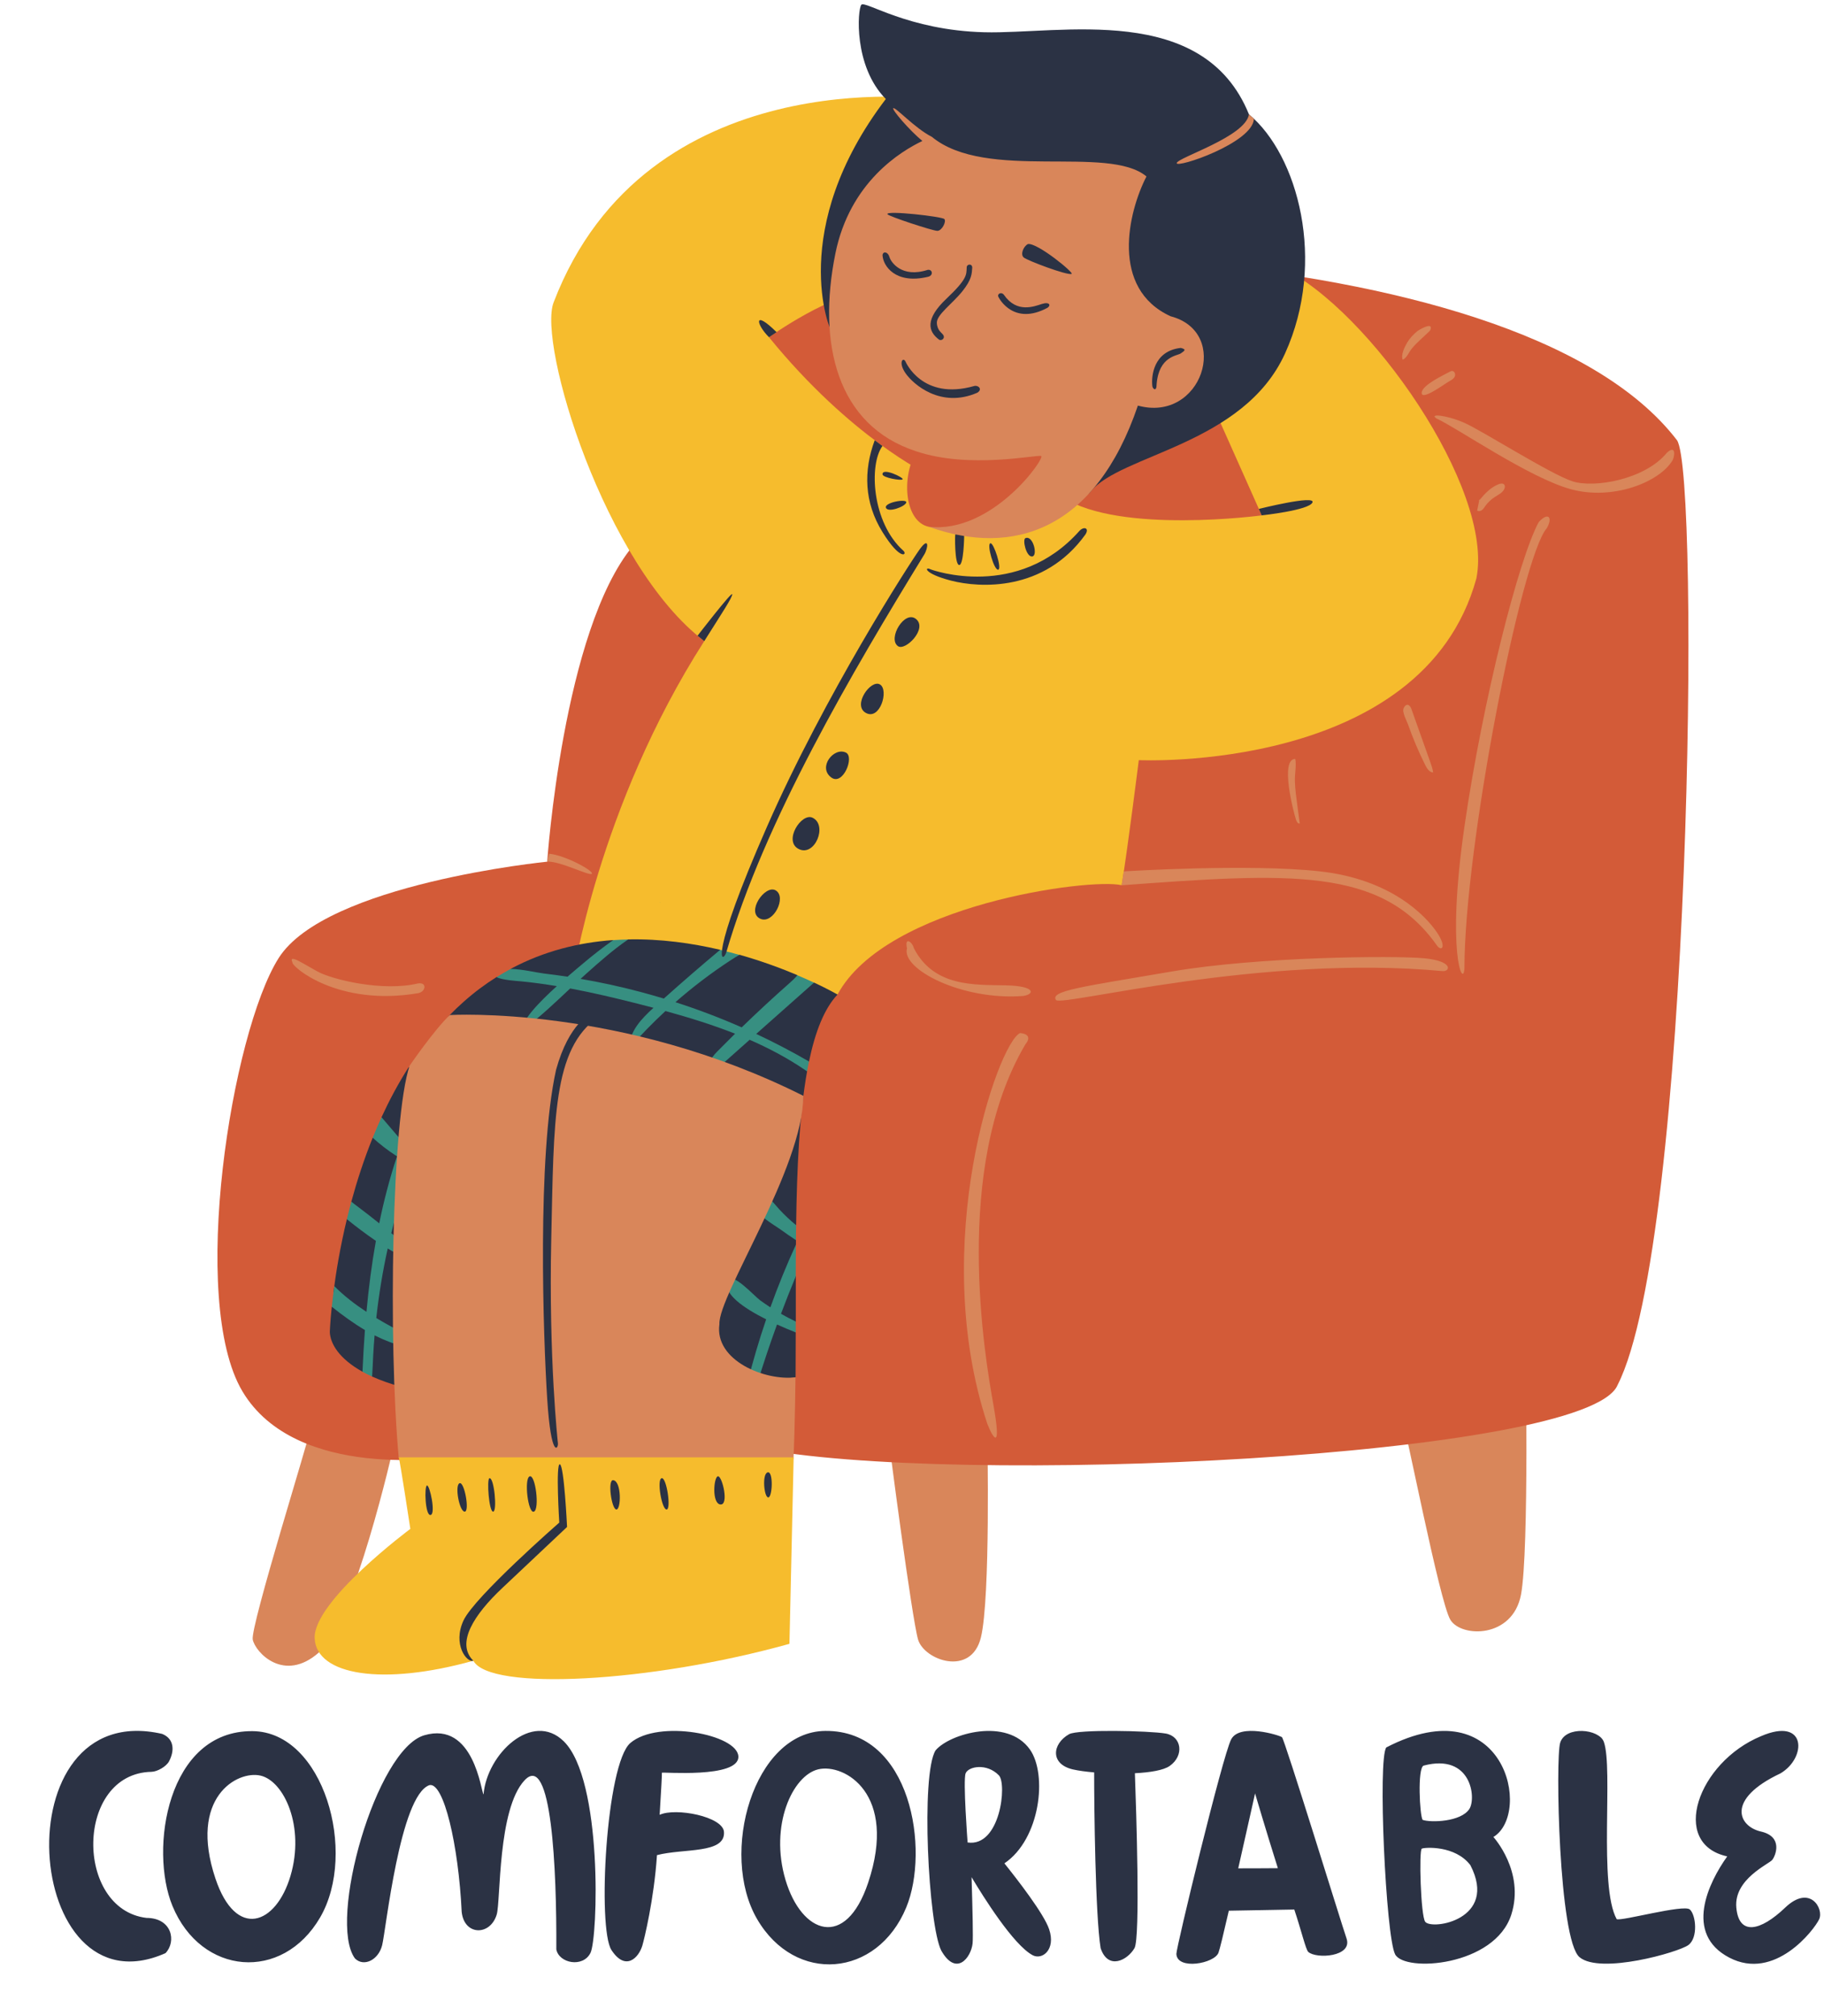
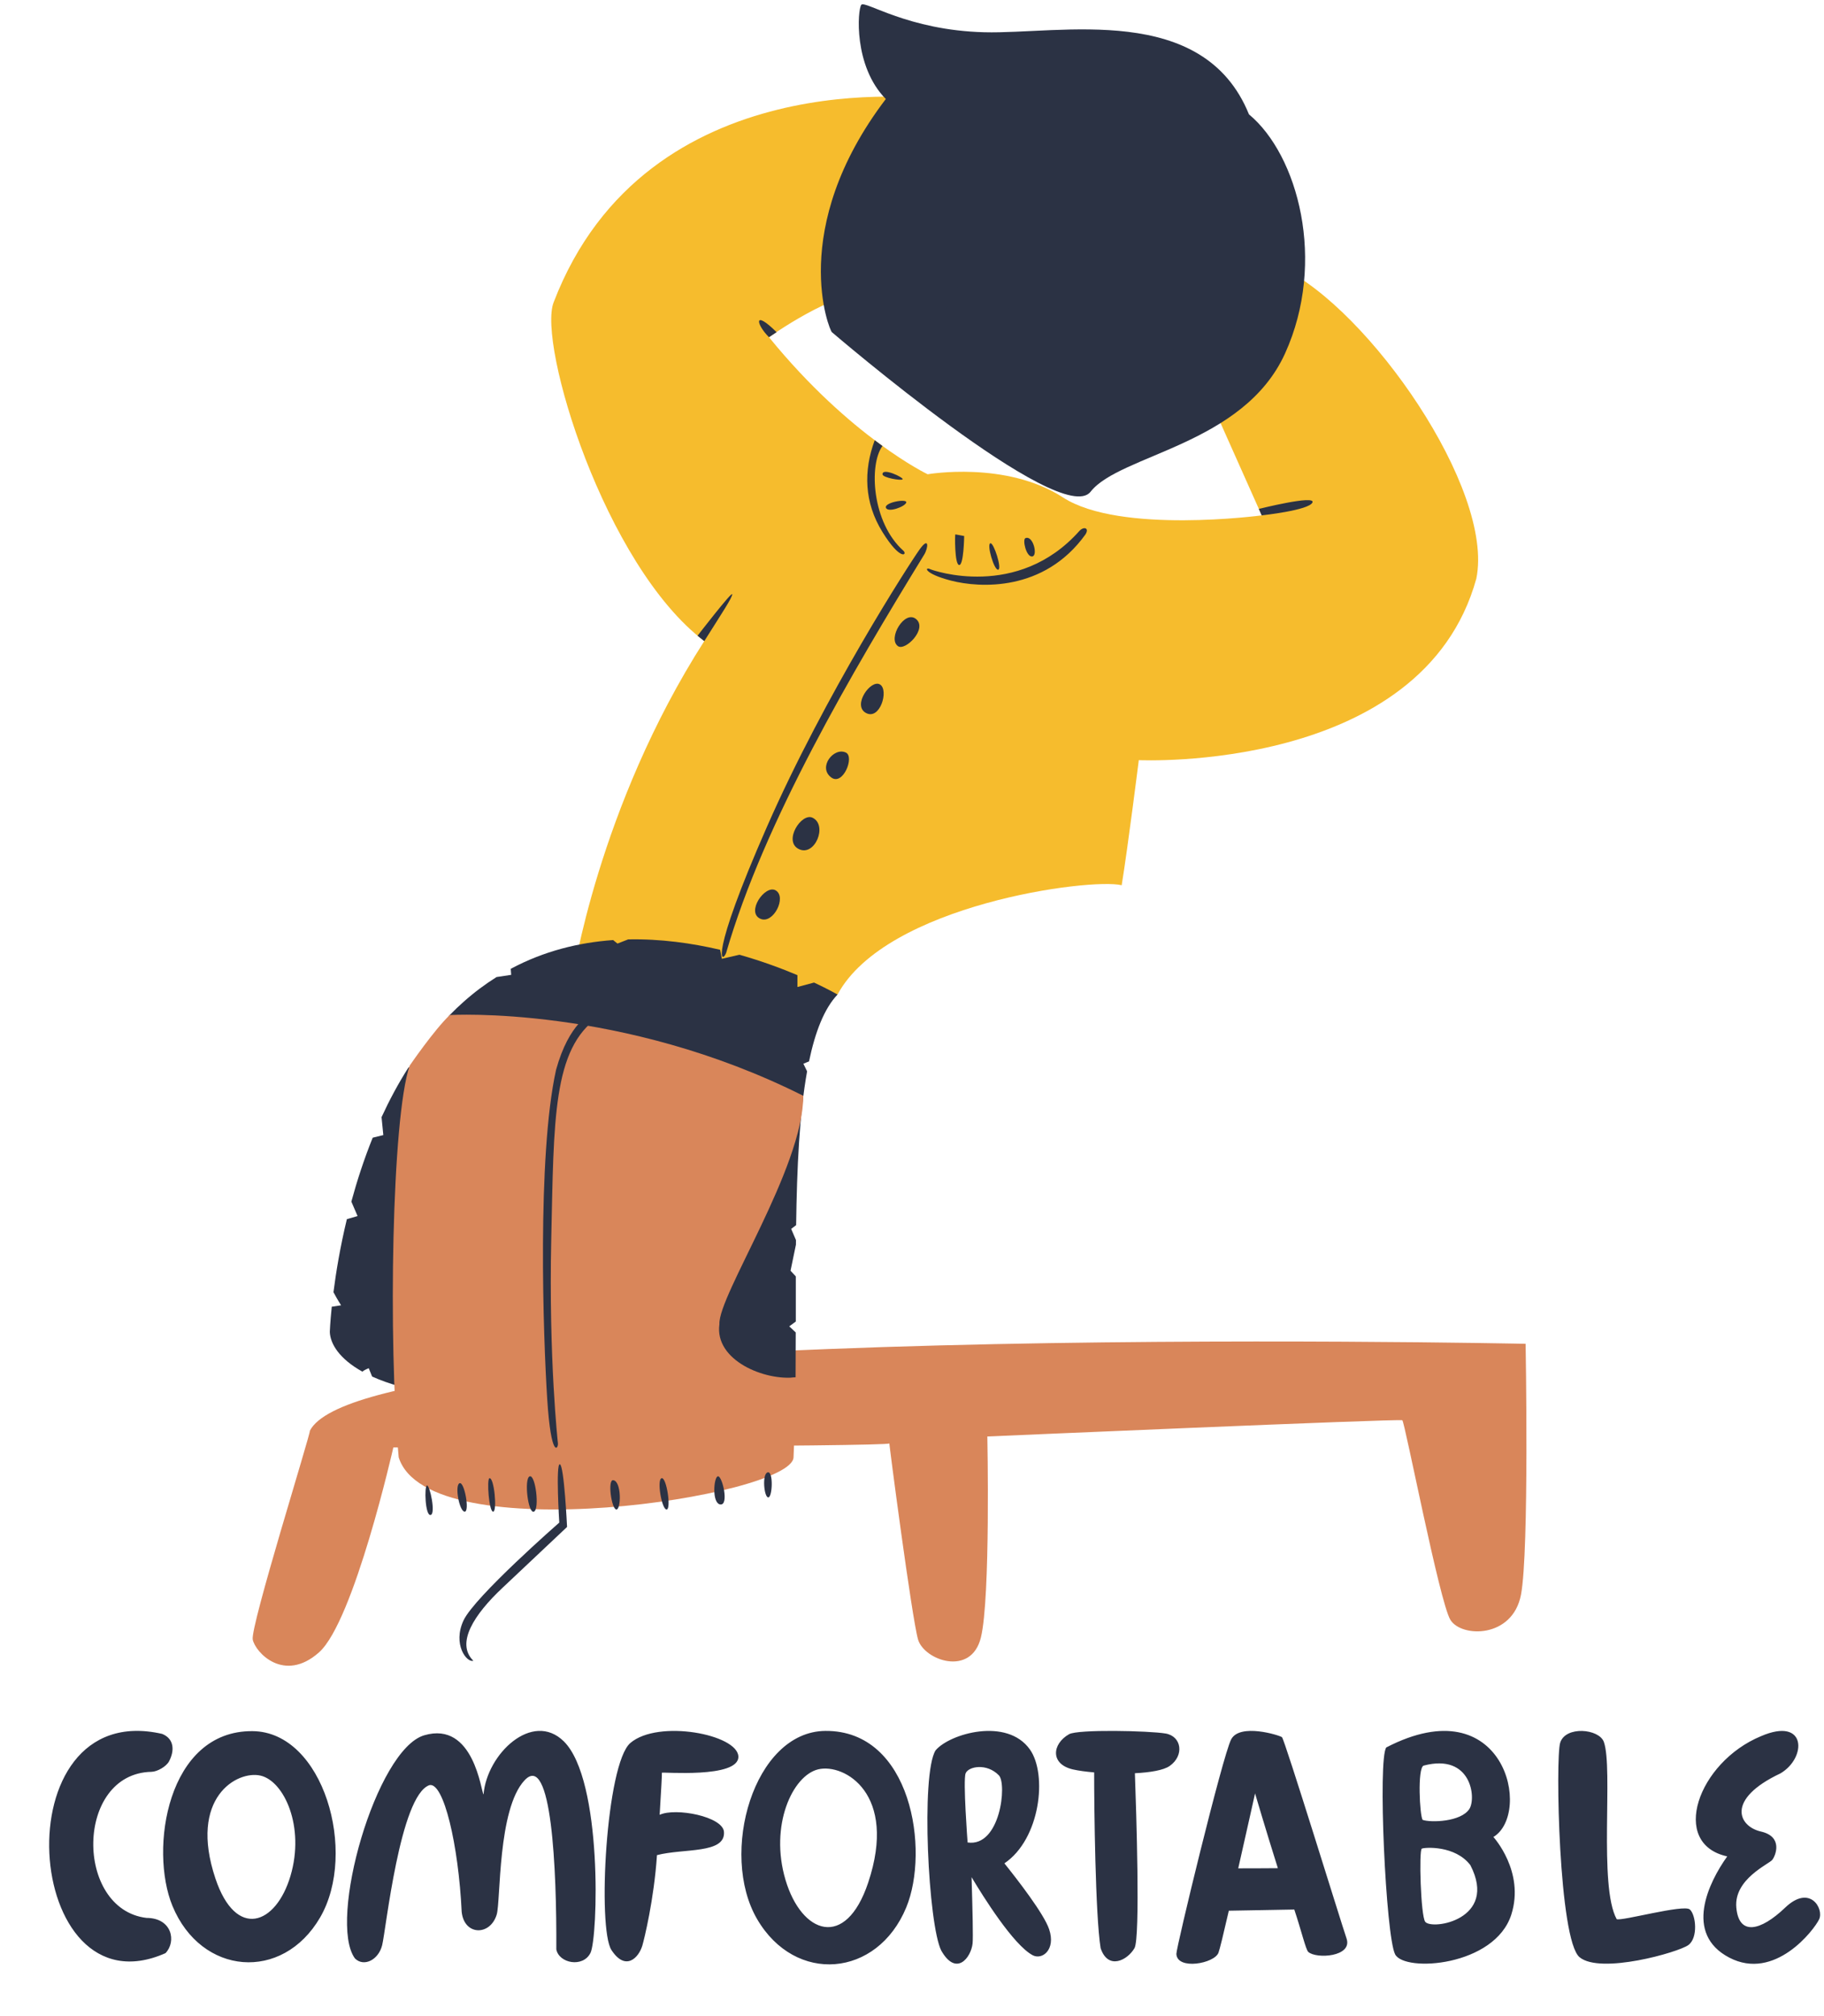
<svg xmlns="http://www.w3.org/2000/svg" height="512.6" preserveAspectRatio="xMidYMid meet" version="1.0" viewBox="-12.5 -1.1 463.9 512.6" width="463.9" zoomAndPan="magnify">
  <g id="change1_1">
    <path d="M375.51,340.53c0,0,0.94,52.56-1.17,63.75c-2.11,11.19-15.2,10.98-17.97,6.41 c-2.77-4.57-11.58-50.31-12.22-50.73s-105.54,4.13-105.54,4.13s0.84,41.04-1.64,51.11s-14.41,5.76-15.97,0.54 c-1.56-5.23-7.51-50.71-7.3-49.89c0.21,0.83-126.16,1.02-126.16,1.02s-9.99,44.17-18.89,52.09c-8.9,7.92-16.21,0.01-16.87-3.24 c-0.67-3.24,14.8-52.6,14.53-53.09C80.82,334.26,375.51,340.53,375.51,340.53z" fill="#D9865A" />
  </g>
  <g id="change2_1">
-     <path d="M101.92,369.27c0,0-39.06,6.36-52.76-16.65c-13.7-23.02-2.75-91.14,9.18-110.11s68.33-24.55,68.33-24.55 s3.99-58.8,21.8-80.27s29.1-60.56,41.9-69.11s181.26-13.02,223.65,42.25c5.91,8.73,3.69,203.27-15.11,240.16 c-7.49,18.45-169.6,26.04-219.35,15.95C129.79,356.86,101.92,369.27,101.92,369.27z" fill="#D35B38" />
-   </g>
+     </g>
  <g id="change3_1">
    <path d="M166.62,161.88c-25.44-19.29-42.43-75.69-38.31-86.12c23.65-61.7,96.18-51.69,96.18-51.69 s-5.33,49.18-15.14,48.94c-9.81-0.24-26.27,11.62-26.27,11.62c20.8,25.54,40.35,34.84,40.35,34.84s19.91-3.49,34.43,5.9 c14.51,9.39,50.54,4.55,50.54,4.55l-11.8-26.44c0,0-5.4-47.08,16.82-36.55c22.22,10.53,54.2,56.37,49.56,79.06 c-13.67,49.55-85.85,46.16-85.85,46.16s-2.75,21.94-4.35,31.8c-7.85-1.94-59.95,4.89-72.27,27.79c-35.58,8.16-68.09,9.73-67.42-3.78 C133.09,247.97,139.51,204.2,166.62,161.88z" fill="#F6BC2D" />
  </g>
  <g id="change4_1">
    <path d="M189.88,337.64c0,3.83-0.01,7.64-0.04,11.39c0,0-20.15,3.88-63.17,5.48c-22.26,0.83-36.21-1.89-44.53-5.66 l0,0l-0.86-2.12c0,0-1.34,0.53-1.59,0.89h0c-5.93-3.29-8.2-7.12-8.31-10.11c0,0,0.08-2.38,0.5-6.41l0,0l2.37-0.36 c0,0-0.87-1.33-1.94-3.33c0.63-4.95,1.68-11.4,3.41-18.57l2.72-0.79l-1.58-3.67c1.42-5.22,3.2-10.73,5.43-16.25v0l2.7-0.66 l-0.45-4.56v0c1.99-4.32,4.27-8.6,6.9-12.71c16.28,12.83,6.48-9.2,10.46-13.27c1.14-1.17,2.33-2.3,3.56-3.39 c2.7-2.4,5.49-4.47,8.33-6.25l0,0l3.72-0.56l-0.11-1.53c8.47-4.54,17.36-6.69,26.04-7.31l0,0l1.1,0.89l2.72-1.06h0 c8.25-0.17,16.23,0.96,23.39,2.64l0.44,2.29l4.46-1.03l0,0c5.71,1.61,10.74,3.49,14.76,5.19l0,3.01l4.23-1.13 c3.79,1.78,5.97,3.05,5.97,3.05c-3.38,3.56-5.68,9.48-7.25,17l-1.44,0.58l0.95,1.94l0,0c-1.95,10.81-2.59,24.5-2.79,39.1l0,0 l-1.26,0.96l1.22,2.84v0c0,0.39-0.01,0.78-0.01,1.17l0,0l-1.37,6.62l1.34,1.45c-0.01,3.81,0,7.64,0,11.47l-1.67,1.22L189.88,337.64 L189.88,337.64z" fill="#2B3244" />
  </g>
  <g id="change5_1">
-     <path d="M189.88,323.41c-1.3,3.14-2.56,6.31-3.75,9.49c1.23,0.7,2.48,1.36,3.75,1.97c0,0.92,0,1.84,0,2.76 c-1.38-0.54-3.03-1.22-4.76-2.01c-1.79,4.91-3.45,9.86-4.98,14.85c-0.82,0.11-1.7,0.22-2.64,0.33c1.39-5.56,3.01-11.07,4.86-16.49 c-5.69-2.85-11.14-6.55-9.77-9.81c1.05-2.5,6.67,3.83,8.27,5c0.84,0.61,1.7,1.19,2.57,1.76c1.94-5.4,4.1-10.71,6.49-15.92 C189.89,318.01,189.88,320.7,189.88,323.41z M185.71,306.36c-1.3-1.42-5.33-6.85-6.37-2.21c-0.7,3.1,4.88,6,6.95,7.51 c1.19,0.87,2.41,1.71,3.64,2.51c0.01-1.27,0.03-2.54,0.04-3.8C188.46,309.13,187.03,307.79,185.71,306.36z M155.51,228.43l-0.2-0.25 C155.35,228.3,155.42,228.38,155.51,228.43z M194.53,248.71c-1.24-0.58-2.66-1.22-4.23-1.88c-0.59,0.72-1.29,1.37-1.98,1.98 c-4.15,3.66-8.21,7.42-12.18,11.27c-5.51-2.42-11.14-4.56-16.86-6.4c4.38-3.83,9.02-7.37,13.89-10.56c0.77-0.5,1.56-1,2.37-1.47 c-1.58-0.45-3.22-0.87-4.9-1.27c-4.84,4.05-9.61,8.17-14.31,12.38c-1.96-0.59-3.93-1.15-5.91-1.68c-5.03-1.34-10.13-2.45-15.26-3.33 c0.46-0.42,0.91-0.84,1.37-1.25c3.44-3.07,6.92-6.16,10.71-8.76c-1.27,0.03-2.54,0.08-3.81,0.17c-2.59,1.84-5.1,3.78-7.52,5.83 c-0.69,0.58-2.23,1.86-4.08,3.46c-1.97-0.3-3.95-0.57-5.93-0.8c-1.92-0.23-5.61-1.13-8.51-1.18c-1.21,0.65-2.41,1.35-3.6,2.1 c1.42,0.74,5.28,0.98,6.21,1.06c3.06,0.29,6.1,0.72,9.12,1.22c-4.53,4.11-9.35,9.07-8.38,10.9c4.13-3.06,7.96-6.73,11.77-10.31 c5.77,1.08,11.5,2.44,17.19,3.88c1.33,0.34,2.67,0.68,4,1.04c-3.03,2.76-6.26,6.1-6.1,10.2c2.88-3.28,5.94-6.41,9.15-9.38 c5.99,1.65,11.95,3.49,17.7,5.76c-1.54,1.52-3.07,3.05-4.59,4.59c-1.62,1.65-3.31,4.19-1.92,6.04c3.41-3.03,6.81-6.05,10.22-9.08 c4.94,2.16,9.7,4.68,14.17,7.73c0.14,0.1,0.28,0.2,0.42,0.29c0.15-0.86,0.32-1.69,0.49-2.51c-4.37-2.52-8.84-4.87-13.41-7 C184.74,257.4,189.63,253.05,194.53,248.71z M95.74,276.65l-1.02,2.45c0.22-0.7,0.33-1.43,0.28-2.17c-1.97,3.96-3.7,8.01-5.21,12.14 c-1.75-2.05-3.5-4.09-5.25-6.14c-0.8,1.73-1.54,3.47-2.25,5.21c1.81,1.65,3.75,3.15,5.8,4.48c0.12,0.08,0.25,0.16,0.38,0.23 c-1.85,5.57-3.34,11.27-4.52,17.05c-1.8-1.44-3.62-2.87-5.47-4.25c-0.54-0.4-1.09-0.82-1.62-1.26c-0.41,1.51-0.79,3-1.14,4.46 c2.4,1.93,4.84,3.79,7.38,5.51c-1.07,5.96-1.84,11.98-2.4,18.04c-2.94-1.93-5.72-4.06-8.18-6.54c-0.27,1.96-0.47,3.72-0.63,5.25 c2.7,2.15,5.49,4.19,8.42,5.92c-0.26,3.53-0.47,7.07-0.62,10.6c0.76,0.42,1.57,0.83,2.45,1.23c0.12-1.75,0.18-3.51,0.27-5.26 c0.09-1.74,0.21-3.48,0.36-5.22c2.38,1.21,4.86,2.18,7.47,2.83c1.06,0.26,2.59,0.16,2.73-0.92c0.1-0.81-0.75-1.39-1.47-1.76 c-2.8-1.43-5.6-2.92-8.3-4.55c0.65-5.94,1.62-11.85,2.91-17.69c0.81,0.49,1.62,0.97,2.46,1.42c0.6,0.32,1.24,0.65,1.92,0.61 c0.68-0.03,1.38-0.56,1.36-1.24c-0.02-0.54-0.45-0.95-0.86-1.31c-1.31-1.14-2.64-2.26-3.97-3.37c1.6-6.53,3.6-12.95,5.98-19.24 c0.06-0.06,0.11-0.11,0.16-0.18c-0.02-0.03-0.05-0.05-0.07-0.08c0.96-2.51,1.97-5.01,3.05-7.47c1.34-3.06,2.79-6.57,1.43-9.62 C96.94,276.09,96.34,276.37,95.74,276.65z" fill="#378F81" />
-   </g>
+     </g>
  <g id="change1_2">
    <path d="M88.9,369.39c-2.69-29.63-1.75-86.26,2.78-99.56c0,0,6.22-9.09,10.21-12.88c0,0,43.73-2.64,89.91,20.53 c0,18.33-21.7,50.78-21.33,58.06c-1.31,9.26,11.65,14.46,19.35,13.5c0,0-0.14,12.75-0.5,20.36 C188.88,379.33,96.44,393.44,88.9,369.39z" fill="#D9865A" />
  </g>
  <g id="change3_2">
-     <path d="M188.28,416.8c-35.53,9.91-76.26,12.03-80.39,4.3c-23,6.43-39.97,3.72-40.36-5.72 c-0.39-9.43,24.33-27.8,24.33-27.8s-2.62-17.28-2.95-18.19h100.44L188.28,416.8z" fill="#F6BC2D" />
-   </g>
+     </g>
  <g id="change4_2">
    <path d="M199.08,83.35c-0.52-0.23-11.47-26.16,13.71-59.28c-8.26-8.34-7.19-22.78-6.23-23.95S218.4,6.6,237.82,7.1 s55.72-7.73,67.33,20.87c12.46,10.33,19.78,37.39,9.19,60.76c-10.59,23.37-42.04,25.69-49.47,35.18S199.08,83.35,199.08,83.35z" fill="#2B3244" />
  </g>
  <g id="change1_3">
-     <path d="M286.78,40.36c0.23-1.43,17.47-6.67,18.37-12.38l1.26,1.12C306.14,35.26,286.56,41.79,286.78,40.36z M223.74,132.82c21.36,7.67,42.36,0.95,53.16-30.81c16.21,4.46,23.82-18.65,8.31-22.71c-15.41-7.06-10.79-26.49-6.13-35.54 c-9.69-8.14-40.76,1.33-54.58-10.07l0,0c-4.3-2.16-9.28-7.66-9.81-7.28c-0.44,0.32,4.1,5.61,7.4,8.33 c-5.44,2.59-18.45,10.42-22.13,28.63c-4.61,22.8,0.33,43.69,20.55,50.26L223.74,132.82z M127.18,215.94l-0.51,2.01 c3.41-0.16,10.81,3.77,11.36,3.07C138.56,220.32,131.31,216.34,127.18,215.94z M93.85,248.9c-9.02,2.18-21.89-0.98-25.61-3.02 c-3.71-2.03-7.43-4.6-6.37-2.34c-0.27,1.06,11.54,11.33,31.97,7.85C95.72,251.1,96.24,248.58,93.85,248.9z M411.43,114.01 c-5.55,6.8-18.46,9.05-24.01,7.25c-5.55-1.8-23.03-12.9-27.47-14.86c-4.44-1.96-9.12-2.45-7.11-1.11c5.23,2.36,23.63,15.13,34.25,18 c10.62,2.87,22.33-1.79,25.7-7.22C413.44,115.16,413.87,111.74,411.43,114.01z M378.84,131.63c-5.08,9.4-14.23,45.22-18.89,77.42 s-0.28,41.16,0,36.09c0-31.07,14.51-104.7,20.95-111.96C382.48,130.46,381.3,128.94,378.84,131.63z M273.32,220.43l-0.55,3.53 c42.55-3.13,65.93-4.72,80.07,15.14c1.22,1.91,2.81,0.7,0-3.34c-2.81-4.04-11.49-13.32-29.65-15.34 C305.03,218.41,273.32,220.43,273.32,220.43z M243.28,249.4c-7.89-0.17-18.23,0.46-23.34-9.41c-0.47-1.8-2.44-2.97-1.76,0 c-1.54,5.26,14,13.32,29.54,12.11C250.55,251.71,251.17,249.57,243.28,249.4z M349.62,242.51c-7.47-0.69-41.97-0.43-64.17,3.38 c-22.2,3.81-31.08,4.87-29.36,7.26c1.92,1.59,52.25-11.7,98.32-7.37C356.44,245.88,357.09,243.19,349.62,242.51z M246.91,261.54 c-5.62,2.64-23.43,53.66-8.29,99.38c1.52,3.84,3.66,6.98,1.52-4.98c-2.13-11.96-10.47-59.94,8.11-91.48 C250.58,261.64,246.91,261.54,246.91,261.54z M344.48,178.94c-0.45,1,0.79,3.19,1.11,4.09c1.25,3.56,2.73,7.04,4.42,10.42 c0.43,0.85,1.05,1.81,1.99,1.82c-0.14-0.98-0.48-1.91-0.81-2.84c-1.58-4.43-3.15-8.86-4.72-13.28 C346.04,177.9,345.07,177.65,344.48,178.94z M318.07,208.26c-0.19-1.41-0.38-2.82-0.57-4.23c-0.29-2.17-0.6-4.34-0.67-6.53 c-0.06-1.83,0.42-3.9,0.1-5.67c-3.93,0.03-0.51,13.33,0.18,15.45C317.25,207.77,317.57,208.34,318.07,208.26z M364.39,128.59 c0.34-0.25,0.57-0.63,0.82-0.98c0.67-0.95,1.53-1.77,2.51-2.39c0.96-0.61,2.13-1.15,2.45-2.24c0.09-0.29,0.09-0.64-0.1-0.88 c-0.31-0.38-0.91-0.29-1.38-0.12c-2.03,0.78-3.58,2.43-4.97,4.12c-0.18,0.86-0.35,1.73-0.53,2.59 C363.54,128.95,364.05,128.85,364.39,128.59z M363.55,126.3c0.05-0.07,0.11-0.13,0.16-0.2c0.02-0.12,0.05-0.24,0.07-0.36 L363.55,126.3z M346.55,87.54c1.28-1.57,2.94-2.92,4.39-4.33c0.14-0.14,0.29-0.28,0.36-0.47c0.82-2.23-3.04,0.09-3.4,0.4 c-0.96,0.83-1.82,1.71-2.47,2.79c-0.67,1.12-1.71,3.18-1.17,4.43C345.33,89.85,345.8,88.46,346.55,87.54z M349.08,98.79 c-0.02,2.08,5.87-2.34,7.02-2.97c0.55-0.3,1.13-0.63,1.39-1.19s-0.04-1.4-0.66-1.42c-0.25-0.01-0.48,0.12-0.7,0.24 C354.69,94.26,349.1,96.8,349.08,98.79z" fill="#D9865A" />
-   </g>
+     </g>
  <g id="change2_2">
-     <path d="M220.51,113.63c13.59,4.57,30.64,0.8,31.79,1.2c1.15,0.4-12.37,19.78-28.56,17.99 C217.82,131.63,216.52,120.9,220.51,113.63z" fill="#D35B38" />
-   </g>
+     </g>
  <g id="change4_3">
    <path d="M287.82,88.74c-0.89,0.63-5.56,0.69-6.15,7.79c0,2.18-1.04,1.16-1.09,0.54c-0.31-2.41,0.23-8.95,7.23-9.72 C289.38,87.74,288.72,88.1,287.82,88.74z M253.9,77.15c0.93-0.6,0.56-1.59-1.39-0.98c-1.95,0.61-6.37,2.45-9.66-2.29 c-0.67-0.92-1.87-0.25-1.39,0.55C241.68,74.92,245.4,81.72,253.9,77.15z M223.43,69.29c1.58-0.3,1.25-2,0-1.78 c-6.61,2.14-9.37-2-9.72-3.28c-0.35-1.28-1.58-1.57-1.76-0.5C212.06,66.51,215.25,71.21,223.43,69.29z M260.03,68.54 c0.82-0.18-8.67-7.96-11.09-7.6c-1.14,0.57-2,2.64-1.07,3.42C248.8,65.15,258.86,68.94,260.03,68.54z M225.9,57.59 c1.14,0,2.35-2.35,1.78-3c-0.57-0.64-14.91-2.26-14.48-1.24C213.42,53.88,224.76,57.59,225.9,57.59z M226.4,85.29 c0.65,0.28,1.41-0.39,1.08-1.09c-0.34-0.7-1.62-1.16-1.71-3.22c-0.09-2.05,3.98-4.9,6.46-7.99c2.48-3.09,2.42-4.53,2.54-6.05 c0-1.09-1.44-0.97-1.41,0c-0.1,1.76,0.27,2.77-5.16,7.91C222.76,79.99,223.47,83.17,226.4,85.29z M217.81,90.84 c-0.62-1.3-1.93,0.17,0,2.95c1.93,2.78,8.93,9.02,18.27,4.94c1.39-0.88,0.21-1.96-0.79-1.7C222.03,100.82,217.81,90.84,217.81,90.84 z M185.01,83.35c-5.92-5.88-5.29-2.08-1.93,1.28L185.01,83.35z M307.66,128.28l0.73,1.64c0,0,12.05-1.29,12.91-3.28 C322.16,124.65,307.66,128.28,307.66,128.28z M164.91,160.52l1.71,1.37c4.51-7.16,7.19-11.16,7.1-11.92 C173.64,149.2,164.91,160.52,164.91,160.52z M221.38,138.59c-2.5,3.49-24.02,36.79-38.84,70.54 c-14.82,33.76-11.44,34.91-10.36,32.01c9.69-33.42,32.16-71.57,50.36-101.22C223.6,138.21,223.88,135.1,221.38,138.59z M262.05,133.85c-15.73,17.7-37.37,10.02-37.9,9.78c-1.54-0.78-1.84,1.07,5.31,2.9c7.15,1.83,23.58,2.89,34.1-11.76 C264.63,133.09,263.14,132.68,262.05,133.85z M217.27,138.92c-8.05-7.16-8.81-21.94-5.33-26.64l-1.97-1.46 c-2.89,7.8-2.69,15.83,1.97,23.34C216.61,141.69,218.32,139.89,217.27,138.92z M217.07,120.75c0.31-0.43-5.18-3.08-5.12-1.27 C211.98,120.35,216.76,121.17,217.07,120.75z M217.99,126.64c0.23-1.04-5.65-0.01-5.17,1.34 C213.3,129.34,217.76,127.68,217.99,126.64z M231.44,142.54c1.18,0.11,1.28-7.37,1.28-7.37l-2.25-0.42 C230.35,134.73,230.26,142.44,231.44,142.54z M241.37,143.73c1.03-0.21-1.12-6.89-1.97-6.72 C238.38,137.21,240.33,143.94,241.37,143.73z M248.3,135.71c-0.83,0.35,0.21,4.84,1.72,4.66 C251.53,140.18,250.24,134.89,248.3,135.71z M220.51,156.3c-2.92-2.47-7.32,4.94-4.64,6.86C217.74,164.5,223.43,158.77,220.51,156.3 z M211.31,172.91c-2.33-1.4-7.08,5.28-3.61,7.22C211.31,182.15,213.64,174.31,211.31,172.91z M202.65,190.23 c-3.07-1.5-7.26,3.76-3.71,6.34C201.9,198.72,204.87,191.32,202.65,190.23z M194.19,206.8c-2.84-1.42-7.55,5.94-3.55,7.94 C194.72,216.79,198.06,208.73,194.19,206.8z M184.77,225.25c-2.68-1.55-7.62,5.57-3.87,7.23 C184.18,233.92,187.67,226.93,184.77,225.25z M129.89,371.16c-1.09-0.27-0.15,14.82-0.15,14.82s-21.52,18.81-24.35,24.87 c-2.82,6.05,0.81,10.82,2.49,10.25c-4.51-4.47,0.19-11.73,7.37-18.49c7.18-6.76,16.47-15.52,16.47-15.52 S130.98,371.43,129.89,371.16z M96.09,376.55c-0.71,0.17-0.47,7.73,0.92,7.5C98.4,383.81,96.8,376.37,96.09,376.55z M105.67,383.2 c1.35,0.07-0.06-7.79-1.31-7.22C103.11,376.55,104.32,383.14,105.67,383.2z M112.93,383.2c1.08-0.07,0.24-8.84-0.96-8.49 C111.27,374.92,111.85,383.27,112.93,383.2z M123.29,383.2c1.49-0.6,0.4-9.53-1.08-8.97C120.73,374.8,121.8,383.8,123.29,383.2z M143.46,375.2c-1.49-0.19-0.44,7.36,0.79,7.45C145.49,382.73,145.61,375.47,143.46,375.2z M155.76,374.7 c-1.26,0.36,0.05,8,1.28,7.95C158.26,382.6,157.02,374.34,155.76,374.7z M170.11,374.21c-1.09,0.05-1.62,6.93,0.61,7.16 C172.96,381.6,171.2,374.16,170.11,374.21z M182.75,373.21c-1.48,0.37-0.94,6.3,0.13,6.37 C183.96,379.64,184.23,372.84,182.75,373.21z M138.76,255.93c-1.01,0.54-6.54,2.97-9.84,14.96c-4.87,21.99-3.24,68.2-2.25,83.62 c0.99,15.42,2.85,12.7,2.73,11.34c0,0-2.38-21.47-1.7-51.99c0.68-30.52,0.36-48.29,11.92-56.37 C141.2,255.8,139.77,255.39,138.76,255.93z M51.73,439c-21.72-0.19-26.29,30.08-20.37,44.43c7.29,17.67,27.96,19.42,37.56,2.93 C78.52,469.85,69.79,439.15,51.73,439z M61.38,475.8c-3.71,12.51-13.88,16.21-19.09,0.67c-6.88-20.56,5.52-27.56,11.5-26.16 C59.76,451.72,65.09,463.29,61.38,475.8z M197.41,438.94c-18.24,0.16-27.06,31.17-17.36,47.83c9.7,16.66,30.57,14.89,37.94-2.96 C223.97,469.33,219.35,438.76,197.41,438.94z M208.3,477.53c-5.73,17.13-16.94,13.05-21.03-0.74c-4.09-13.78,1.78-26.54,8.36-28.09 C202.22,447.16,215.88,454.87,208.3,477.53z M147.83,442c-6.19,5.27-8.43,47.14-4.81,52.66c3.62,5.51,6.95,1.89,7.85-1.15 c0.47-1.6,2.96-11.68,3.72-22.99c6.76-1.77,17.42-0.26,17.04-5.9c-0.26-3.91-12.29-6.24-16.36-4.35c0.38-6.11,0.62-10.6,0.57-10.69 c-0.16-0.28,19.59,1.51,19.45-4.11C175.14,439.83,154.94,435.95,147.83,442z M441.54,483.85c-6.29,6.01-11.79,7.25-12.44,0 c-0.65-7.25,8.29-11.03,9.15-12.13c0.86-1.11,2.8-5.9-2.9-7.2c-5.7-1.29-9.02-8.18,4.97-14.78c6.73-3.94,6.7-14.48-4.92-9.47 c-16.11,6.64-23.34,27.36-8.61,30.57c-4.78,6.67-11.07,19.67,0.51,25.73c11.59,6.06,21.6-7.06,22.86-9.73 C451.43,484.16,447.83,477.85,441.54,483.85z M398.67,486.79c-4.64-8.4-0.84-38.3-3.26-45.05c-1.21-3.36-9.76-4.15-11.11,0.22 c-1.22,3.93-0.36,50.09,4.93,54.51c5.3,4.41,25.13-1.24,27.66-3.08c2.54-1.84,1.94-7.7,0.38-9.06 C415.71,482.96,399.76,487.39,398.67,486.79z M24.75,486.48c-18.32-2.21-18.17-36.75,1.28-37.14c1.48-0.03,3.77-1.35,4.46-2.66 c1.44-2.71,1.33-5.74-1.75-6.98c-41.24-9.44-35.54,71.86,0.85,55.74C32.42,492.49,31.27,486.48,24.75,486.48z M340.08,443.14 c-2.2,2.86-0.14,47.92,2.24,52.59c2.38,4.66,25.37,3.07,29.56-10.11c3.47-10.93-4.56-19.71-4.56-19.71 C377.24,459.9,370.16,427.57,340.08,443.14z M349.57,447.76c12.15-3.21,13.43,8.27,11.63,11.03c-2.16,3.31-9.86,3.49-11.88,2.77 C348.57,460.47,347.96,448.39,349.57,447.76z M349.98,487.47c-1.15-1.47-1.63-18.25-0.87-18.6c0.75-0.35,8.5-0.87,12.35,4.2 C368.6,486.89,351.69,489.66,349.98,487.47z M110.48,455.09c-0.62-0.57-2.43-18.75-15.08-15.04c-12.25,3.59-24.59,47.2-17.63,56.73 c2.22,2.22,5.96,0.46,6.92-3.35c0.96-3.8,4.52-38.07,12.02-40.7c3.63-0.87,7.4,15.2,8.21,32.23c0.65,6.06,7.26,6.14,8.91,0.66 c1.03-3.44,0.21-26.78,7.08-34.12s8.18,22.39,8.08,42.99c0.69,3.54,6.77,4.7,8.68,0.9c1.91-3.8,3.17-43.99-6.78-53.8 C122.9,433.74,111.32,444.82,110.48,455.09z M283.93,439.6c-4.12-0.7-22.28-1.11-24.54,0.18c-4.35,2.48-4.82,7.64,1.02,8.96 c1.37,0.31,3.25,0.57,5.37,0.75c-0.01,8.88,0.3,36.35,1.64,44.67c1.9,5.7,6.86,3.06,8.62,0c1.5-2.62,0.44-35.08,0.1-44.46 c3.88-0.2,7.29-0.76,8.83-1.84C288.75,445.23,288.05,440.29,283.93,439.6z M242.95,472.61c9.16-6.18,10.96-22.6,6.5-28.93 c-5.82-8.26-20.4-4.07-24,0.2c-3.8,6.03-1.85,44.52,1.45,50.92c3.81,6.68,7.57,1.78,7.96-1.83c0.16-1.41-0.01-8.61-0.26-16.85 c2.96,4.95,10.63,17.22,15.53,19.84c2.43,1.3,5.95-1.4,4.2-6.59C253.01,485.41,246.14,476.59,242.95,472.61z M233.59,467.3 c0,0-1.2-15.83-0.5-17.58c0.7-1.76,5.38-2.66,8.46,0.52C243.64,452.39,241.92,468.53,233.59,467.3z M313.54,440.53 c-0.67-0.5-10.74-3.63-12.92,0.57c-2.18,4.2-13.99,52.99-13.93,54.53c0.17,4.2,9.7,2.46,10.71-0.31c0.34-0.93,1.18-4.39,2.63-10.67 l16.65-0.3c1.8,5.38,2.92,10.19,3.55,10.77c2.01,1.85,11.37,1.28,9.73-3.44C328.74,488.18,314.21,441.04,313.54,440.53z M302.42,473.88c2.17-9.56,4.28-19.05,4.28-19.05s2.84,9.64,5.8,19.01C309.51,473.86,305.29,473.89,302.42,473.88z" fill="#2B3244" />
  </g>
</svg>